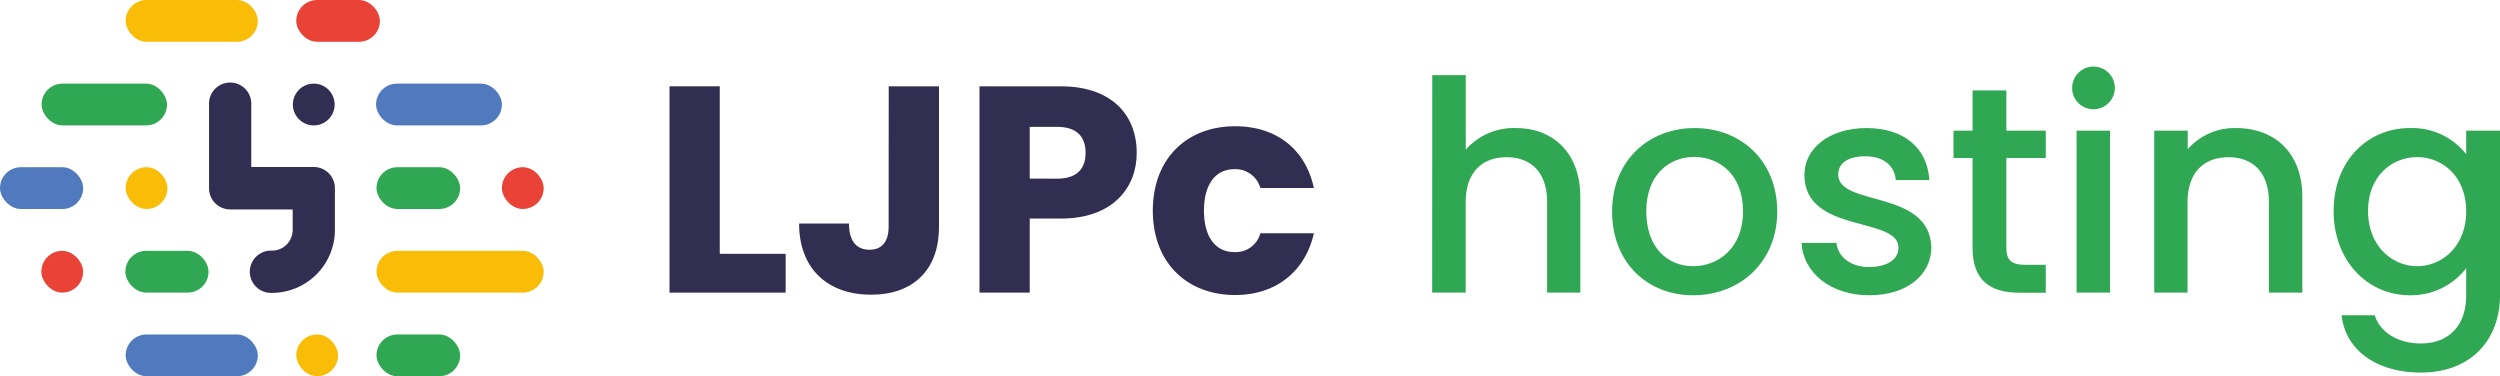
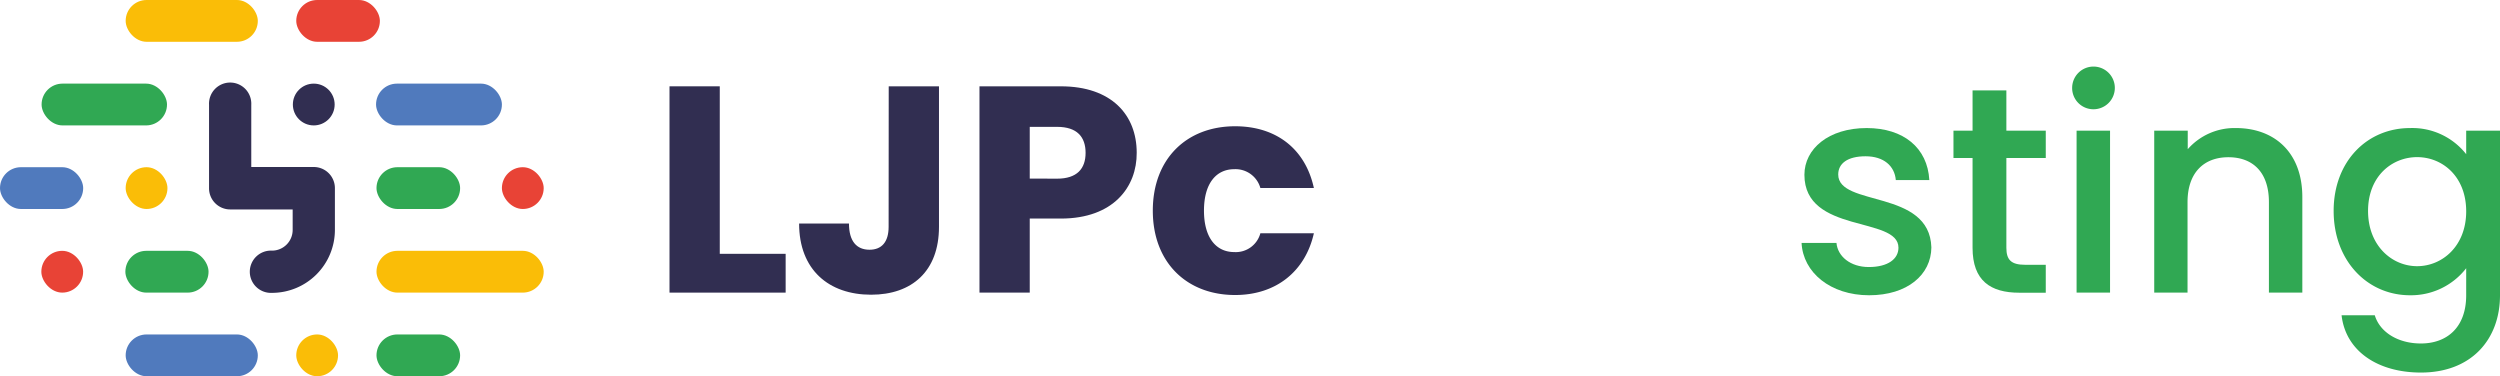
<svg xmlns="http://www.w3.org/2000/svg" viewBox="0 0 501.34 75.45" width="501.34" height="75.45">
  <defs>
    <style>.ae845fba-7501-4783-91f9-f725f436b37f{fill:#312e51;}.ffeb2161-1cea-44d9-adb7-0f7551687aae{fill:#30a853;}.bad7d431-f28c-4b3b-a16d-1afbbdce659e{fill:#507abd;}.e8ccd01d-2498-4b3e-8143-51d48df57021{fill:#e84336;}.e1185129-35ae-4382-89ca-3f5f20f29ea3{fill:#fabd07;}</style>
  </defs>
  <g id="b0c6a16a-6a6b-45c1-8eb1-aac59b890f6d" data-name="Laag 2">
    <g id="fab17946-678e-4a56-a102-01eaa22e9f4e" data-name="Laag 1">
      <circle class="ae845fba-7501-4783-91f9-f725f436b37f" cx="62.92" cy="20.96" r="4.19" />
      <rect class="ffeb2161-1cea-44d9-adb7-0f7551687aae" x="8.34" y="16.77" width="25.15" height="8.38" rx="4.19" />
      <rect class="bad7d431-f28c-4b3b-a16d-1afbbdce659e" x="75.41" y="16.77" width="25.24" height="8.38" rx="4.19" />
      <rect class="bad7d431-f28c-4b3b-a16d-1afbbdce659e" y="33.53" width="16.68" height="8.38" rx="4.19" />
      <rect class="ffeb2161-1cea-44d9-adb7-0f7551687aae" x="25.14" y="50.3" width="16.68" height="8.38" rx="4.19" />
      <rect class="e8ccd01d-2498-4b3e-8143-51d48df57021" x="8.29" y="50.3" width="8.38" height="8.38" rx="4.19" />
      <rect class="e1185129-35ae-4382-89ca-3f5f20f29ea3" x="25.2" y="33.53" width="8.38" height="8.38" rx="4.19" />
      <rect class="e1185129-35ae-4382-89ca-3f5f20f29ea3" x="59.41" y="67.07" width="8.38" height="8.38" rx="4.19" />
      <rect class="e1185129-35ae-4382-89ca-3f5f20f29ea3" x="75.5" y="50.3" width="33.53" height="8.38" rx="4.19" />
      <rect class="bad7d431-f28c-4b3b-a16d-1afbbdce659e" x="25.2" y="67.07" width="26.5" height="8.38" rx="4.19" />
      <rect class="e8ccd01d-2498-4b3e-8143-51d48df57021" x="100.65" y="33.53" width="8.38" height="8.38" rx="4.19" />
      <rect class="ffeb2161-1cea-44d9-adb7-0f7551687aae" x="75.5" y="33.53" width="16.77" height="8.38" rx="4.19" />
      <rect class="ffeb2161-1cea-44d9-adb7-0f7551687aae" x="75.5" y="67.07" width="16.77" height="8.38" rx="4.19" />
      <rect class="e1185129-35ae-4382-89ca-3f5f20f29ea3" x="25.2" width="26.5" height="8.38" rx="4.19" />
      <rect class="e8ccd01d-2498-4b3e-8143-51d48df57021" x="59.41" width="16.77" height="8.38" rx="4.19" />
      <path class="ae845fba-7501-4783-91f9-f725f436b37f" d="M144.34,17.31V50.9h13.21v7.78H134.26V17.31Z" />
      <path class="ae845fba-7501-4783-91f9-f725f436b37f" d="M178.22,17.31H188.3V45.48c0,8.9-5.42,13.62-13.61,13.62-8.49,0-14.44-5-14.44-14.27h10c0,3.54,1.53,5.25,4.12,5.25,2.42,0,3.83-1.53,3.83-4.6Z" />
      <path class="ae845fba-7501-4783-91f9-f725f436b37f" d="M212.75,43.83H206.5V58.68H196.42V17.31h16.33c10.13,0,15.2,5.72,15.2,13.32C228,37.46,223.3,43.83,212.75,43.83Zm-.77-8c4,0,5.72-2,5.72-5.18S216,25.44,212,25.44H206.5V35.81Z" />
      <path class="ae845fba-7501-4783-91f9-f725f436b37f" d="M247.68,25.32c8.26,0,14.09,4.54,15.8,12.38H252.75a5.18,5.18,0,0,0-5.24-3.77c-3.6,0-6.07,2.83-6.07,8.31s2.47,8.31,6.07,8.31a5.11,5.11,0,0,0,5.24-3.77h10.73c-1.71,7.6-7.54,12.38-15.8,12.38-9.66,0-16.5-6.49-16.5-16.92S238,25.32,247.68,25.32Z" />
-       <path class="ffeb2161-1cea-44d9-adb7-0f7551687aae" d="M287.22,15.07h6.72V30A12.87,12.87,0,0,1,304,25.68c7.25,0,12.91,4.77,12.91,13.85V58.68h-6.66V40.53c0-6-3.24-9-8.14-9s-8.19,3.07-8.19,9V58.68h-6.72Z" />
-       <path class="ffeb2161-1cea-44d9-adb7-0f7551687aae" d="M339.54,59.21c-9.25,0-16.26-6.6-16.26-16.79s7.31-16.74,16.56-16.74,16.56,6.54,16.56,16.74S348.86,59.21,339.54,59.21Zm0-5.83c5,0,10-3.6,10-11s-4.78-10.91-9.79-10.91-9.61,3.54-9.61,10.91S334.48,53.38,339.54,53.38Z" />
      <path class="ffeb2161-1cea-44d9-adb7-0f7551687aae" d="M374.83,59.21c-7.78,0-13.26-4.59-13.55-10.49h7c.23,2.66,2.76,4.83,6.48,4.83,3.89,0,5.95-1.65,5.95-3.88,0-6.37-18.86-2.72-18.86-14.62,0-5.19,4.83-9.37,12.49-9.37,7.37,0,12.2,3.95,12.56,10.43h-6.72c-.24-2.83-2.42-4.77-6.07-4.77s-5.48,1.47-5.48,3.65c0,6.54,18.33,2.89,18.68,14.62C387.27,55.09,382.5,59.21,374.83,59.21Z" />
      <path class="ffeb2161-1cea-44d9-adb7-0f7551687aae" d="M395.57,31.69h-3.83V26.21h3.83V18.13h6.78v8.08h7.9v5.48h-7.9v18c0,2.41.94,3.41,3.77,3.41h4.13v5.6h-5.31c-5.77,0-9.37-2.41-9.37-9Z" />
      <path class="ffeb2161-1cea-44d9-adb7-0f7551687aae" d="M415.54,17.6a4.28,4.28,0,1,1,4.3,4.31A4.26,4.26,0,0,1,415.54,17.6Zm.89,8.61h6.71V58.68h-6.71Z" />
      <path class="ffeb2161-1cea-44d9-adb7-0f7551687aae" d="M455,40.53c0-6-3.24-9-8.13-9s-8.19,3.07-8.19,9V58.68H432V26.21h6.72v3.71a12.48,12.48,0,0,1,9.66-4.24c7.61,0,13.32,4.77,13.32,13.85V58.68H455Z" />
      <path class="ffeb2161-1cea-44d9-adb7-0f7551687aae" d="M483.3,25.68a13.76,13.76,0,0,1,11.26,5.24V26.21h6.78v33c0,8.84-5.72,15.5-15.86,15.5-8.66,0-15.09-4.3-15.91-11.49h6.66c1,3.36,4.6,5.66,9.25,5.66,5.19,0,9.08-3.18,9.08-9.67V53.79a14,14,0,0,1-11.26,5.42c-8.54,0-15.32-6.89-15.32-16.91S474.76,25.68,483.3,25.68Zm1.42,5.83c-5,0-9.84,3.78-9.84,10.79s4.83,11.08,9.84,11.08,9.84-4,9.84-11S489.79,31.51,484.72,31.51Z" />
      <path class="ae845fba-7501-4783-91f9-f725f436b37f" d="M54.54,58.73a4.24,4.24,0,1,1,0-8.47,4.15,4.15,0,0,0,4.15-4.15V42H46.16a4.24,4.24,0,0,1-4.24-4.23V21a4.24,4.24,0,1,1,8.47,0V33.49H62.92a4.24,4.24,0,0,1,4.24,4.24v8.38A12.63,12.63,0,0,1,54.54,58.73Z" />
    </g>
  </g>
</svg>